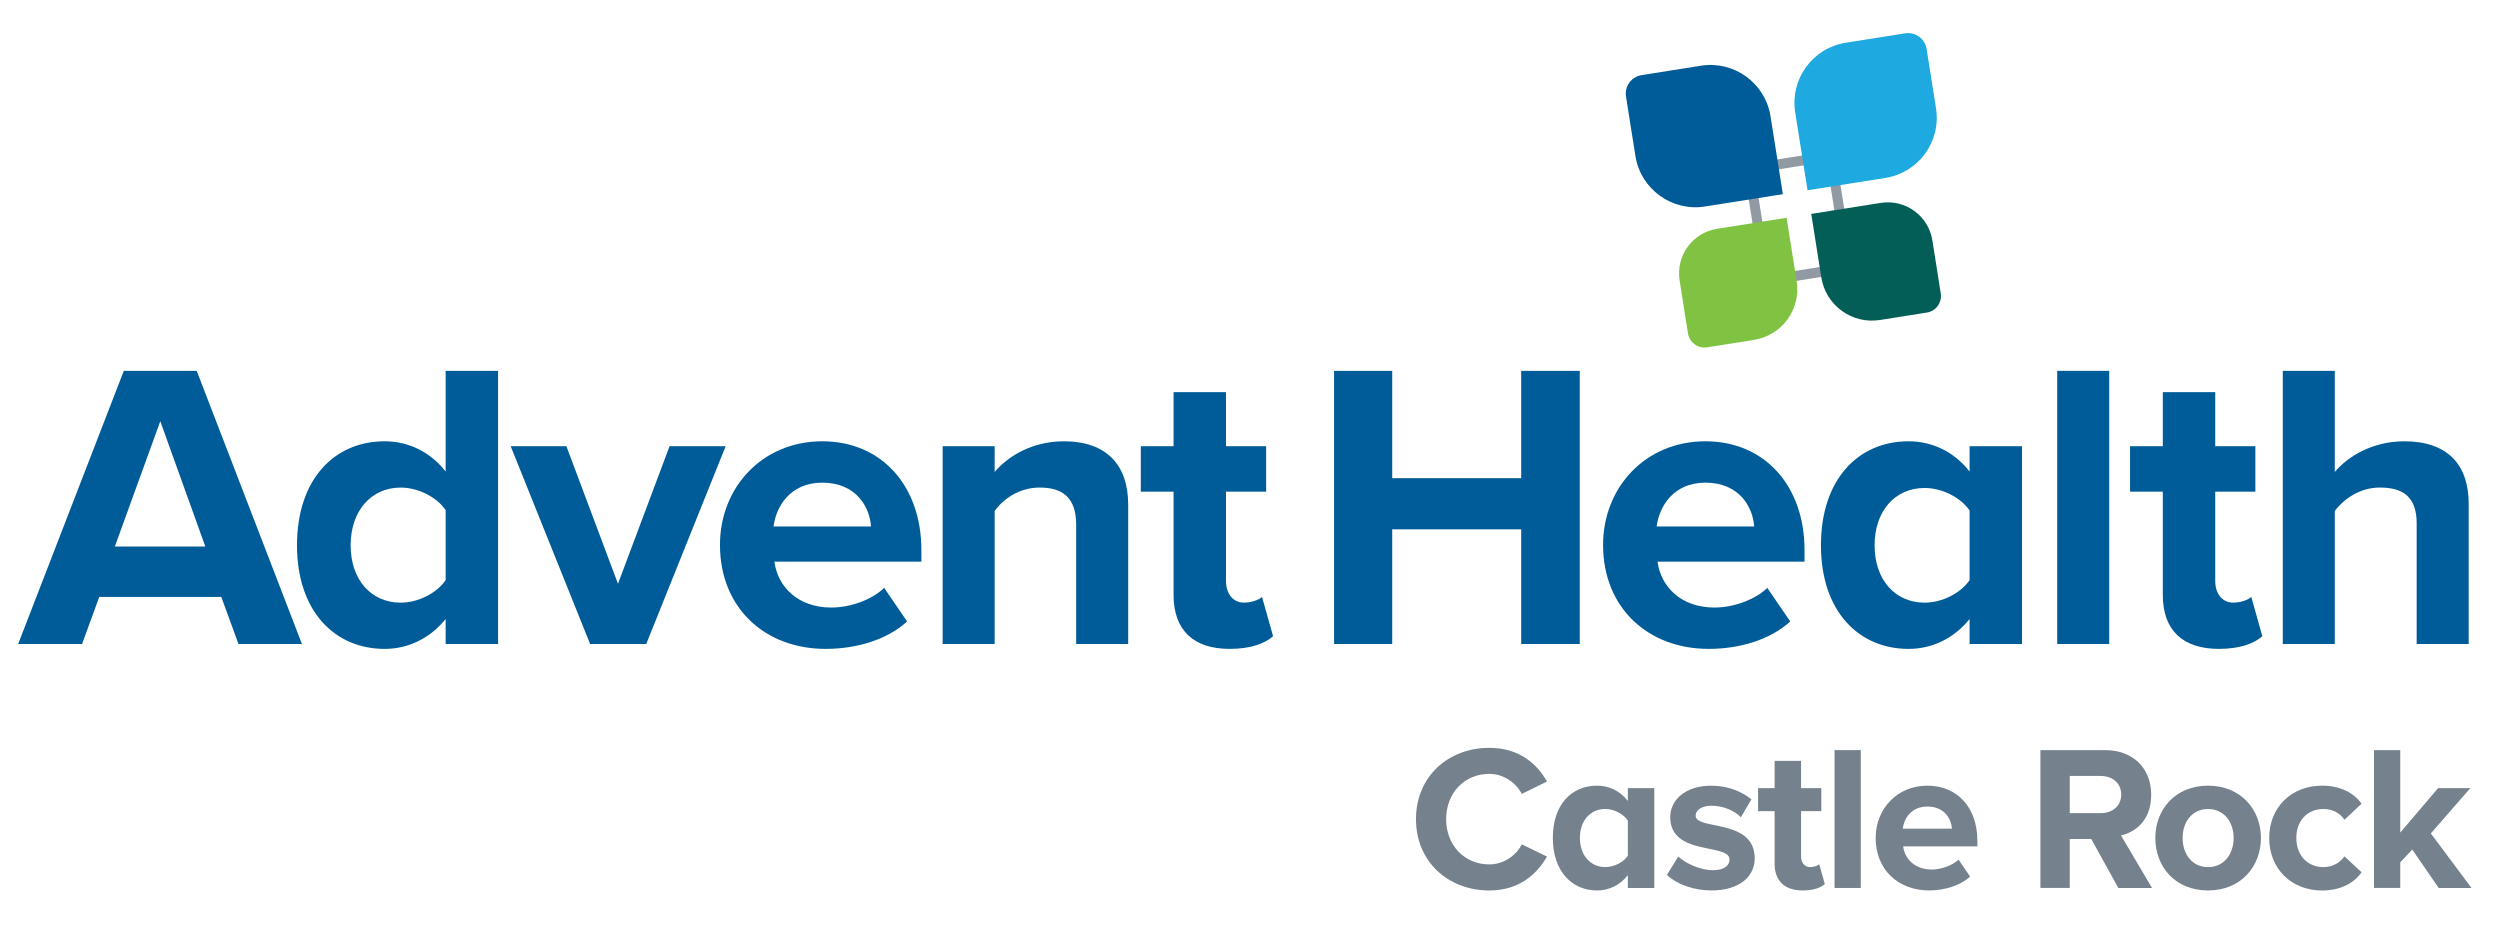
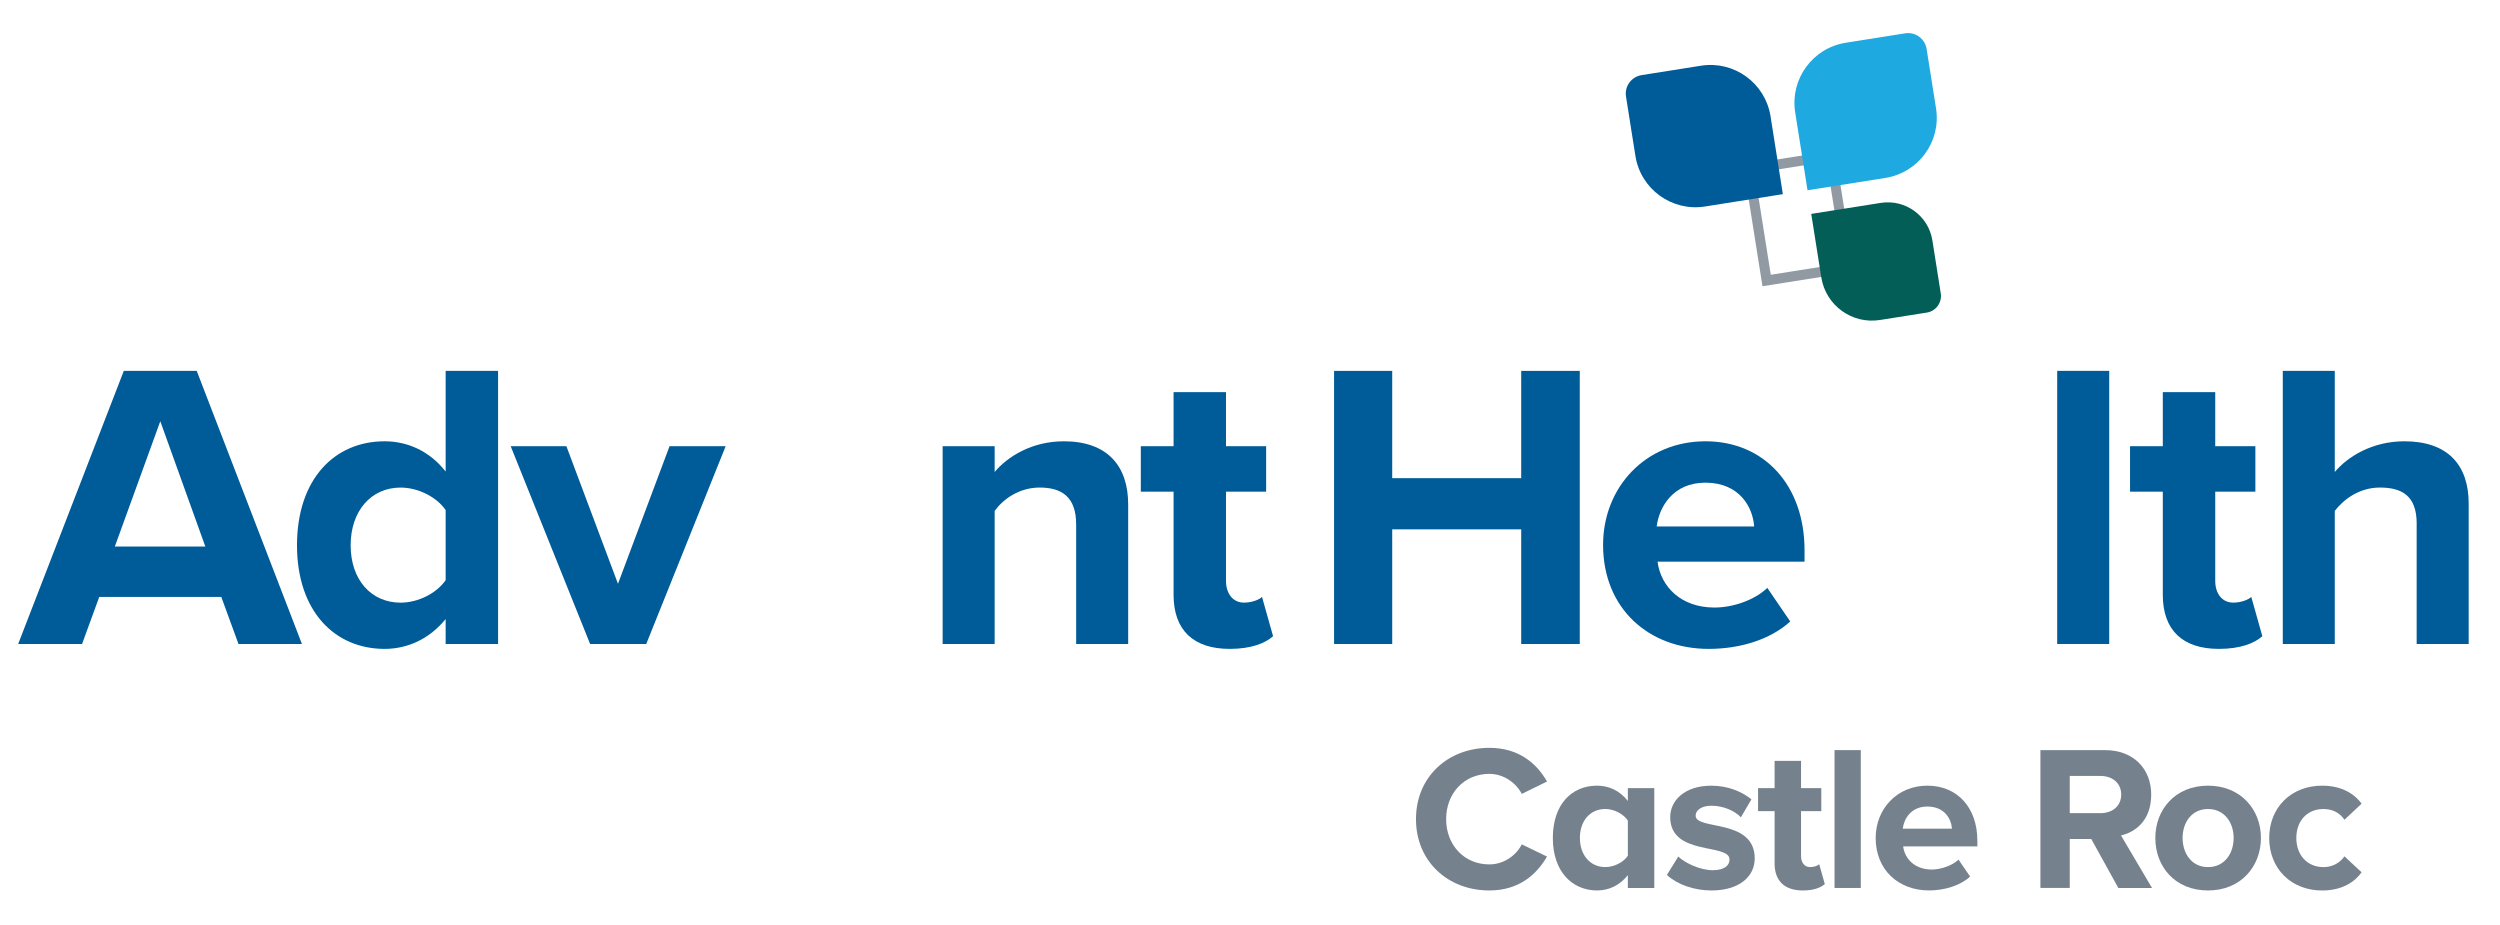
<svg xmlns="http://www.w3.org/2000/svg" id="Layer_3" data-name="Layer 3" viewBox="0 0 921.8 341.09">
  <defs>
    <style>
      .cls-1 {
        fill: #75828d;
      }

      .cls-1, .cls-2, .cls-3, .cls-4, .cls-5, .cls-6 {
        stroke-width: 0px;
      }

      .cls-2 {
        fill: #1fa9e1;
      }

      .cls-3 {
        fill: #919aa3;
      }

      .cls-4 {
        fill: #80c343;
      }

      .cls-5 {
        fill: #035e58;
      }

      .cls-6 {
        fill: #005c99;
      }
    </style>
  </defs>
  <g>
    <g>
      <path class="cls-6" d="M81.59,220.09h-44.99l-6.34,17.36H6.7l38.95-100.71h26.88l38.8,100.71h-23.4l-6.34-17.36ZM42.34,201.52h33.37l-16.61-46.2-16.76,46.2Z" />
      <path class="cls-6" d="M164.32,228.24c-5.74,7.1-13.74,11.02-22.5,11.02-18.42,0-32.31-13.89-32.31-38.2s13.74-38.35,32.31-38.35c8.61,0,16.76,3.77,22.5,11.17v-37.14h19.33v100.71h-19.33v-9.21ZM164.32,188.08c-3.32-4.83-10.12-8.3-16.61-8.3-10.87,0-18.42,8.61-18.42,21.29s7.55,21.14,18.42,21.14c6.49,0,13.29-3.47,16.61-8.3v-25.82Z" />
      <path class="cls-6" d="M188.31,164.52h20.53l19.02,50.73,19.02-50.73h20.69l-29.29,72.93h-20.69l-29.29-72.93Z" />
-       <path class="cls-6" d="M303.2,162.71c21.74,0,36.54,16.31,36.54,40.16v4.23h-54.2c1.21,9.21,8.61,16.91,20.99,16.91,6.79,0,14.8-2.72,19.48-7.25l8.46,12.38c-7.4,6.79-18.72,10.12-30.05,10.12-22.19,0-38.95-14.95-38.95-38.35,0-21.14,15.55-38.2,37.75-38.2ZM285.23,194.12h35.93c-.45-6.95-5.29-16.15-17.97-16.15-11.93,0-17.06,8.91-17.97,16.15Z" />
      <path class="cls-6" d="M396.8,193.36c0-10.12-5.29-13.59-13.44-13.59-7.55,0-13.44,4.23-16.61,8.61v49.07h-19.18v-72.93h19.18v9.51c4.68-5.59,13.59-11.32,25.52-11.32,16,0,23.71,9.06,23.71,23.25v51.49h-19.18v-44.09Z" />
      <path class="cls-6" d="M432.72,219.33v-38.05h-12.08v-16.76h12.08v-19.93h19.33v19.93h14.8v16.76h-14.8v32.92c0,4.53,2.42,8,6.64,8,2.87,0,5.59-1.06,6.64-2.11l4.08,14.49c-2.87,2.57-8,4.68-16,4.68-13.44,0-20.69-6.95-20.69-19.93Z" />
      <path class="cls-6" d="M560.9,195.18h-47.56v42.28h-21.44v-100.71h21.44v39.56h47.56v-39.56h21.59v100.71h-21.59v-42.28Z" />
      <path class="cls-6" d="M628.83,162.71c21.74,0,36.54,16.31,36.54,40.16v4.23h-54.2c1.21,9.21,8.61,16.91,20.99,16.91,6.79,0,14.8-2.72,19.48-7.25l8.45,12.38c-7.4,6.79-18.72,10.12-30.05,10.12-22.19,0-38.95-14.95-38.95-38.35,0-21.14,15.55-38.2,37.75-38.2ZM610.86,194.12h35.93c-.45-6.95-5.29-16.15-17.97-16.15-11.93,0-17.06,8.91-17.97,16.15Z" />
-       <path class="cls-6" d="M726.23,228.24c-5.74,7.1-13.74,11.02-22.5,11.02-18.42,0-32.31-13.89-32.31-38.2s13.74-38.35,32.31-38.35c8.61,0,16.76,3.77,22.5,11.17v-9.36h19.33v72.93h-19.33v-9.21ZM726.23,188.23c-3.32-4.83-10.12-8.3-16.61-8.3-10.87,0-18.42,8.46-18.42,21.14s7.55,21.14,18.42,21.14c6.49,0,13.28-3.47,16.61-8.3v-25.67Z" />
      <path class="cls-6" d="M758.53,136.74h19.18v100.71h-19.18v-100.71Z" />
      <path class="cls-6" d="M797.47,219.33v-38.05h-12.08v-16.76h12.08v-19.93h19.33v19.93h14.8v16.76h-14.8v32.92c0,4.53,2.42,8,6.65,8,2.87,0,5.58-1.06,6.64-2.11l4.08,14.49c-2.87,2.57-8,4.68-16.01,4.68-13.44,0-20.69-6.95-20.69-19.93Z" />
      <path class="cls-6" d="M891.08,193.06c0-10.12-5.28-13.29-13.59-13.29-7.4,0-13.28,4.23-16.61,8.61v49.07h-19.17v-100.71h19.17v37.29c4.68-5.59,13.74-11.32,25.67-11.32,16.01,0,23.7,8.76,23.7,22.95v51.79h-19.18v-44.39Z" />
    </g>
    <g>
      <path class="cls-3" d="M673.53,59.63l5.94,37.48-26.55,4.2-5.94-37.48,26.55-4.2M676.59,55.42l-33.82,5.36,7.09,44.76,33.82-5.36-7.09-44.76h0Z" />
      <path class="cls-6" d="M657.38,71.59l-28.72,4.55c-12.23,1.94-23.72-6.41-25.65-18.64l-3.47-21.89c-.6-3.77,1.98-7.31,5.75-7.91l21.89-3.47c12.23-1.94,23.72,6.41,25.65,18.64l4.55,28.72Z" />
      <path class="cls-2" d="M695.2,65.6l-28.73,4.55-4.55-28.73c-1.94-12.24,6.41-23.72,18.65-25.66l21.89-3.47c3.78-.6,7.32,1.98,7.92,5.76l3.47,21.89c1.94,12.24-6.41,23.72-18.65,25.66Z" />
-       <path class="cls-4" d="M646.76,125.33l-17.3,2.74c-3.37.53-6.53-1.77-7.07-5.14l-3.09-19.53c-1.44-9.08,4.75-17.6,13.83-19.04l25.63-4.06,3.71,23.4c1.63,10.3-5.4,19.98-15.7,21.61Z" />
      <path class="cls-5" d="M710.47,115.25l-17.3,2.74c-10.31,1.63-19.99-5.4-21.62-15.71l-3.71-23.41,25.63-4.06c9.08-1.44,17.61,4.76,19.04,13.84l3.09,19.53c.53,3.37-1.77,6.54-5.14,7.08Z" />
    </g>
  </g>
  <g>
    <path class="cls-1" d="M522.1,302.03c0-15.62,11.81-26.29,27.05-26.29,11.2,0,17.68,6.1,21.26,12.42l-9.3,4.57c-2.13-4.12-6.71-7.39-11.96-7.39-9.22,0-15.93,7.09-15.93,16.69s6.71,16.69,15.93,16.69c5.26,0,9.83-3.2,11.96-7.39l9.3,4.5c-3.66,6.33-10.06,12.5-21.26,12.5-15.24,0-27.05-10.67-27.05-26.29Z" />
    <path class="cls-1" d="M600.22,327.41v-4.72c-2.9,3.66-6.86,5.64-11.35,5.64-9.22,0-16.31-7.01-16.31-19.36s6.93-19.28,16.31-19.28c4.34,0,8.38,1.83,11.35,5.64v-4.72h9.75v36.81h-9.75ZM600.22,315.52v-12.96c-1.6-2.44-5.11-4.27-8.31-4.27-5.56,0-9.37,4.34-9.37,10.67s3.81,10.75,9.37,10.75c3.2,0,6.71-1.75,8.31-4.19Z" />
    <path class="cls-1" d="M614.62,322.61l4.19-6.78c2.67,2.51,8.15,5.03,12.73,5.03,4.19,0,6.17-1.68,6.17-3.96,0-6.1-21.87-1.14-21.87-15.62,0-6.17,5.41-11.58,15.09-11.58,6.25,0,11.2,2.13,14.86,5.03l-3.89,6.63c-2.21-2.36-6.4-4.27-10.9-4.27-3.5,0-5.79,1.6-5.79,3.66,0,5.49,21.79.91,21.79,15.77,0,6.71-5.72,11.81-15.93,11.81-6.4,0-12.57-2.13-16.46-5.72Z" />
    <path class="cls-1" d="M654.33,318.27v-19.2h-6.1v-8.46h6.1v-10.06h9.75v10.06h7.47v8.46h-7.47v16.61c0,2.29,1.22,4.04,3.35,4.04,1.45,0,2.82-.53,3.35-1.07l2.06,7.32c-1.45,1.3-4.04,2.36-8.08,2.36-6.78,0-10.44-3.51-10.44-10.06Z" />
    <path class="cls-1" d="M676.43,327.41v-50.83h9.68v50.83h-9.68Z" />
    <path class="cls-1" d="M691.6,308.97c0-10.67,7.85-19.28,19.05-19.28s18.44,8.23,18.44,20.27v2.13h-27.36c.61,4.65,4.34,8.53,10.59,8.53,3.12,0,7.47-1.37,9.83-3.66l4.27,6.25c-3.66,3.35-9.45,5.11-15.17,5.11-11.2,0-19.66-7.54-19.66-19.36ZM710.65,297.39c-6.02,0-8.61,4.5-9.07,8.15h18.14c-.23-3.51-2.67-8.15-9.07-8.15Z" />
    <path class="cls-1" d="M781.07,327.41l-9.98-18.06h-7.93v18.06h-10.82v-50.83h23.78c10.59,0,17.07,6.93,17.07,16.38s-5.64,13.79-11.13,15.09l11.43,19.36h-12.42ZM782.13,292.97c0-4.27-3.28-6.86-7.62-6.86h-11.35v13.72h11.35c4.34,0,7.62-2.59,7.62-6.86Z" />
    <path class="cls-1" d="M794.71,308.97c0-10.44,7.32-19.28,19.43-19.28s19.51,8.84,19.51,19.28-7.32,19.36-19.51,19.36-19.43-8.84-19.43-19.36ZM823.59,308.97c0-5.72-3.43-10.67-9.45-10.67s-9.37,4.95-9.37,10.67,3.35,10.75,9.37,10.75,9.45-4.95,9.45-10.75Z" />
    <path class="cls-1" d="M836.7,308.97c0-11.28,8.16-19.28,19.51-19.28,7.55,0,12.12,3.28,14.56,6.63l-6.32,5.94c-1.75-2.59-4.42-3.96-7.77-3.96-5.87,0-9.98,4.27-9.98,10.67s4.12,10.75,9.98,10.75c3.35,0,6.02-1.52,7.77-3.96l6.32,5.87c-2.44,3.43-7.01,6.71-14.56,6.71-11.35,0-19.51-8-19.51-19.36Z" />
-     <path class="cls-1" d="M899.19,327.41l-9.75-14.17-4.42,4.72v9.45h-9.68v-50.83h9.68v30.41l13.94-16.38h11.89l-14.56,16.69,15.01,20.12h-12.12Z" />
  </g>
</svg>